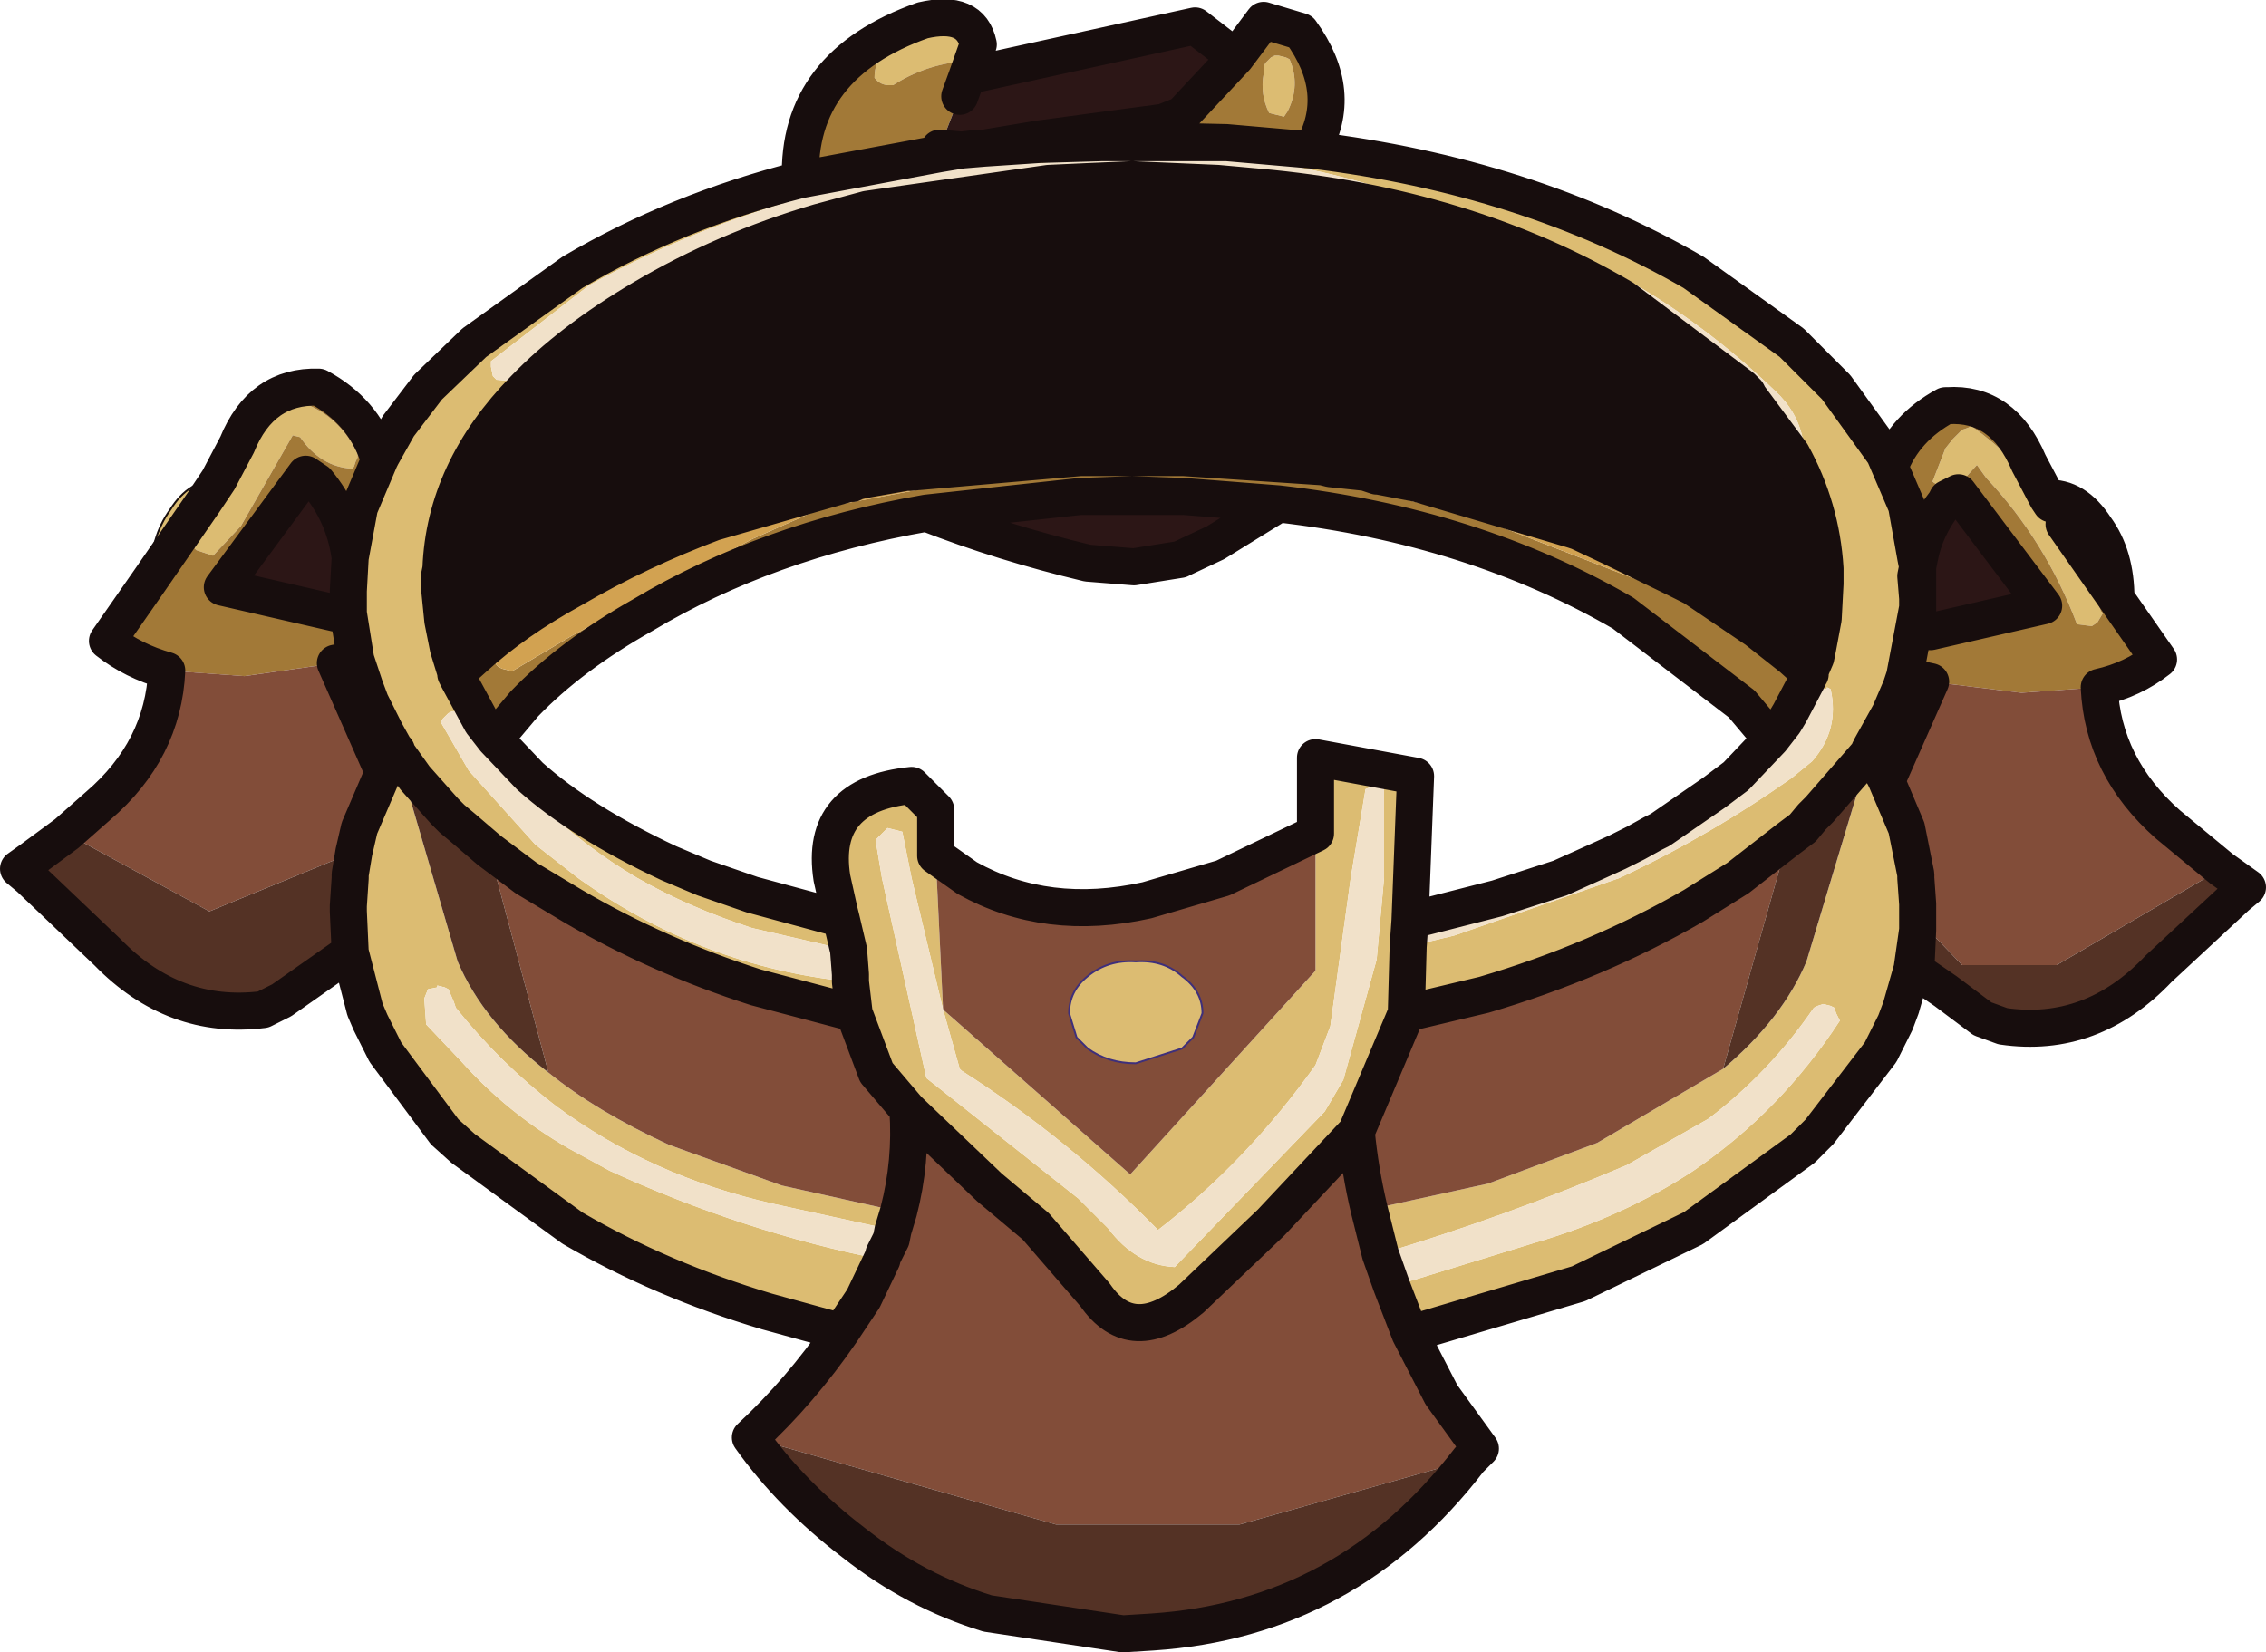
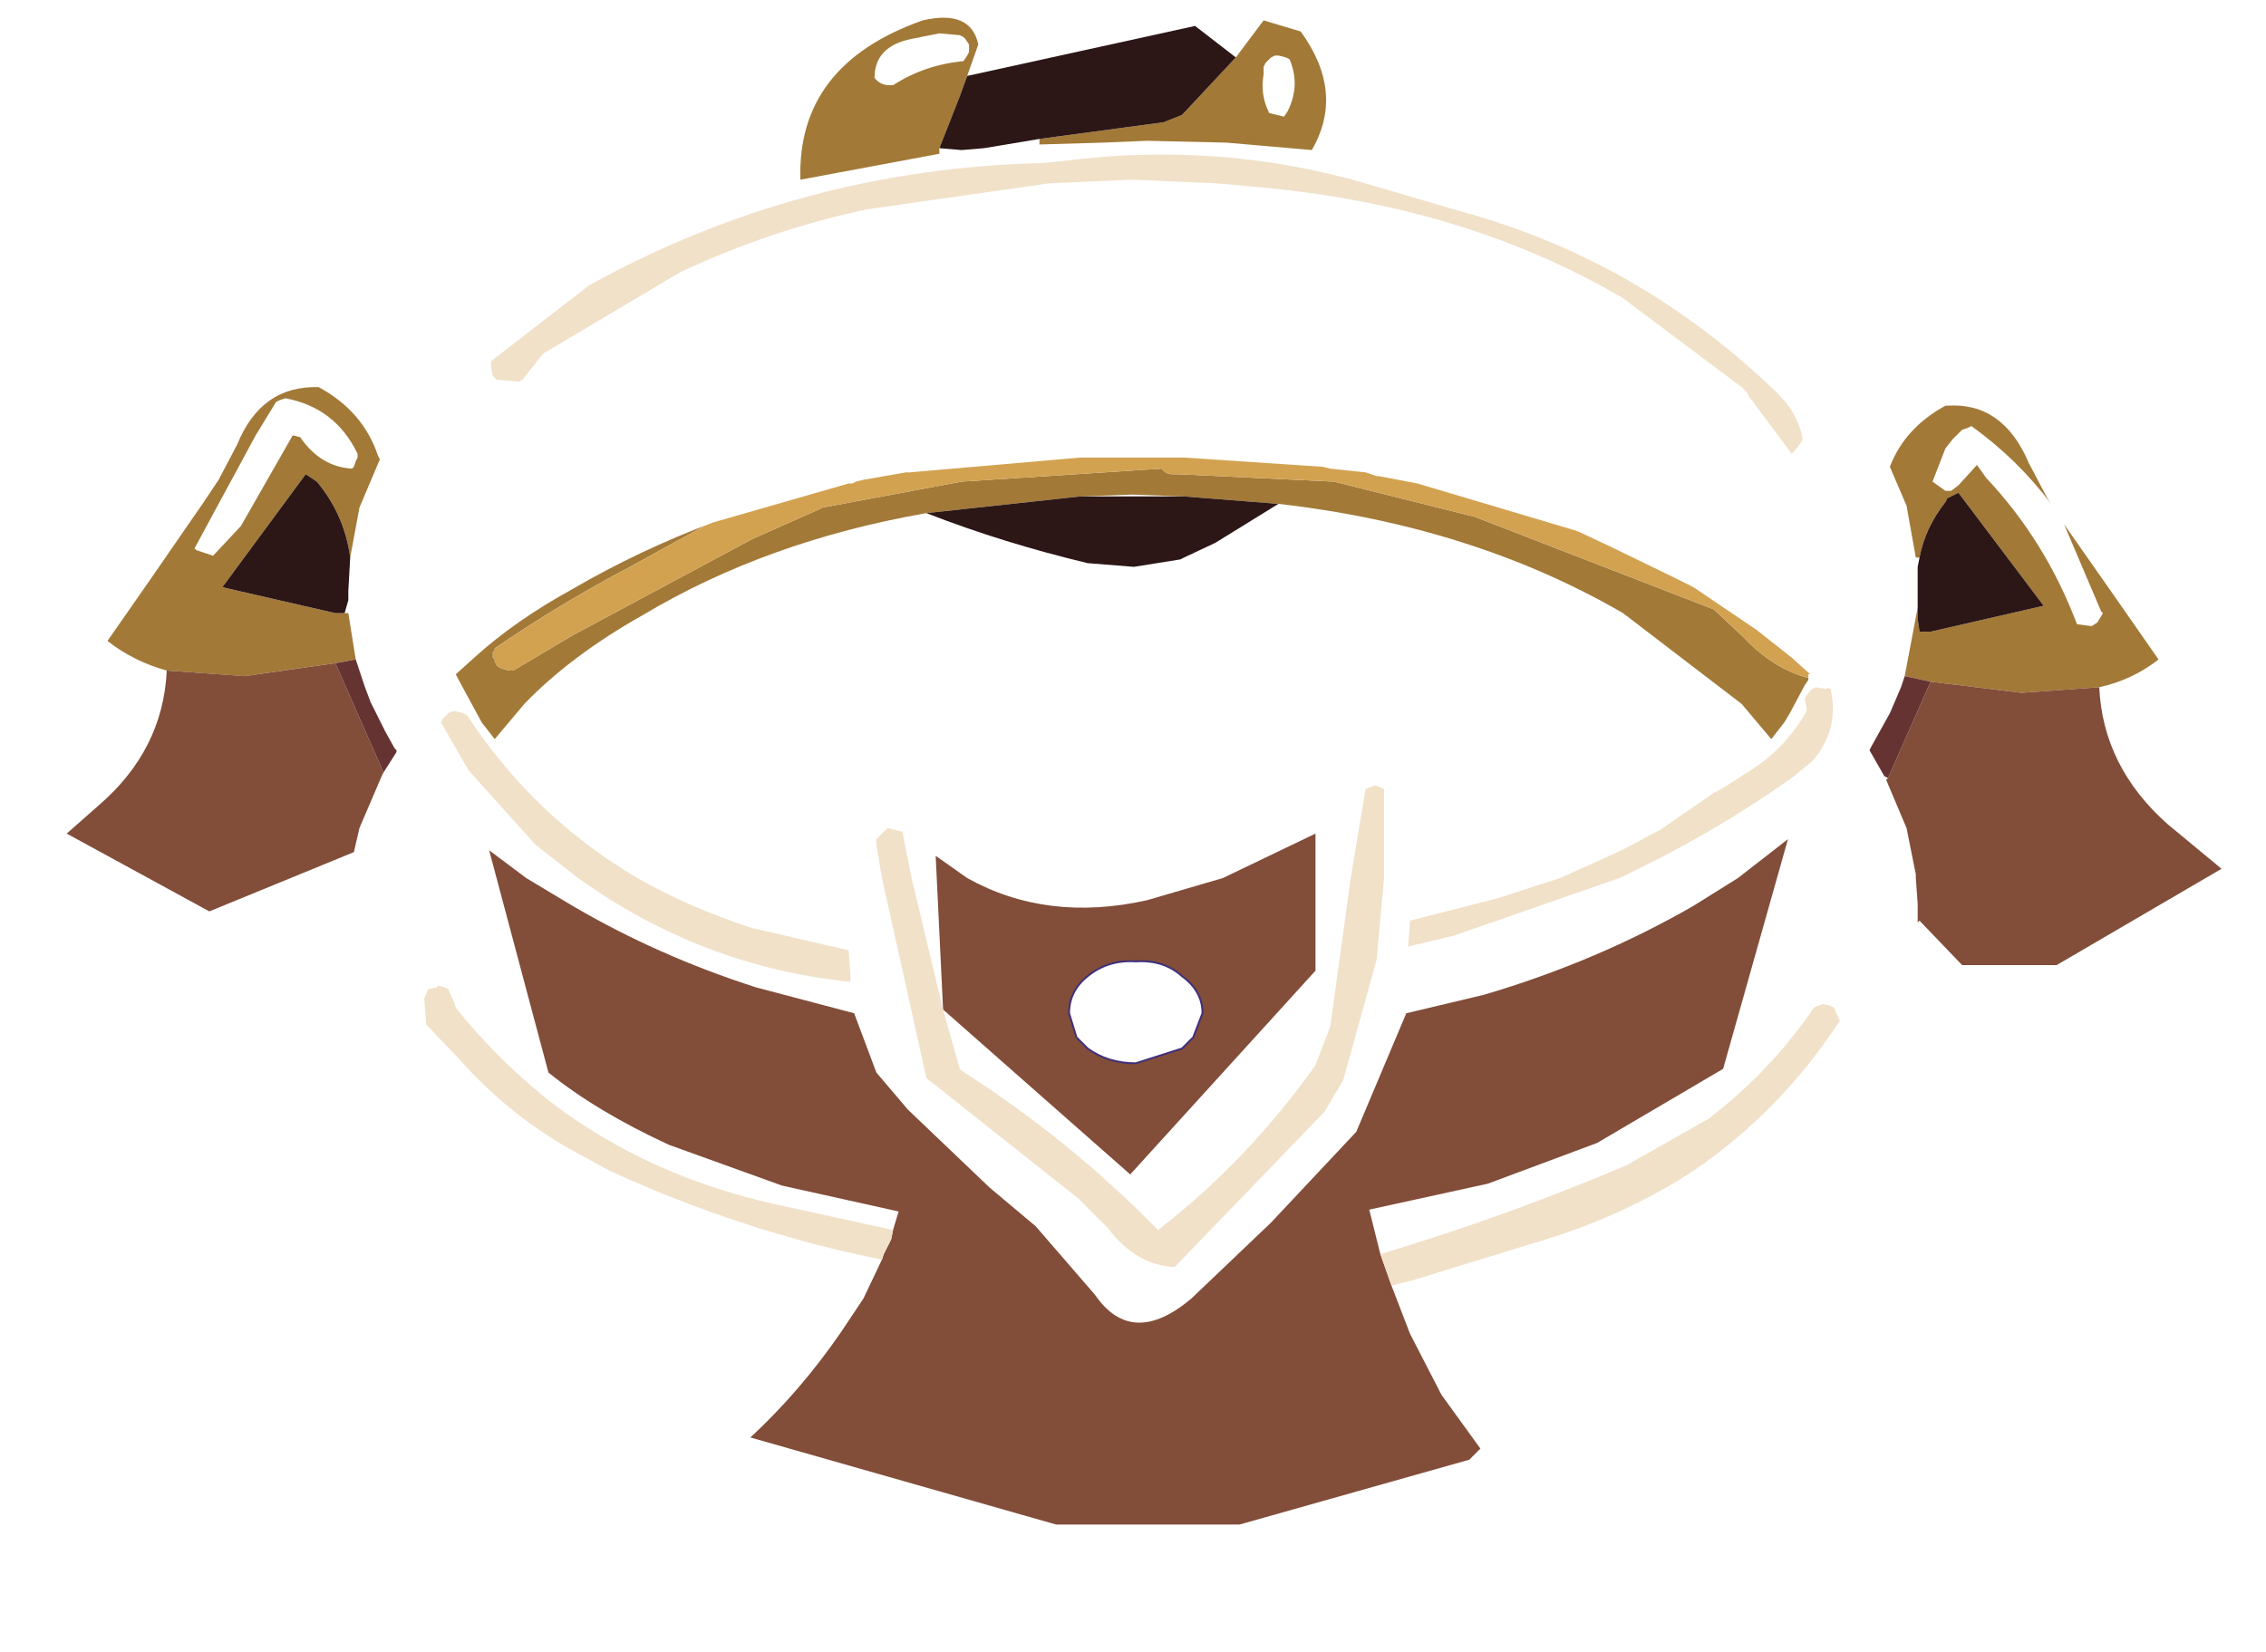
<svg xmlns="http://www.w3.org/2000/svg" xmlns:xlink="http://www.w3.org/1999/xlink" width="61.15px" height="44.6px">
  <g transform="matrix(1, 0, 0, 1, -249.9, -220.15)">
    <use xlink:href="#object-0" width="61.15" height="44.6" transform="matrix(1, 0, 0, 1, 249.9, 220.15)" />
  </g>
  <defs>
    <g transform="matrix(1, 0, 0, 1, 30.55, 22.3)" id="object-0">
-       <path fill-rule="evenodd" fill="#dcbc72" stroke="none" d="M-26.5 -6.65Q-26.5 -7.8 -25.95 -8.55Q-25.45 -9.35 -24.65 -9.35L-25.05 -8.75L-26.5 -6.65M-20.3 -9.9L-20.25 -10L-19.8 -10.8L-19 -11.85L-17.75 -13.05L-15.1 -14.95Q-12.3 -16.6 -8.95 -17.45L-5.2 -18.15L-4.6 -18.25L-4.15 -18.3L-4 -18.3L-2.5 -18.4L-0.8 -18.45L-0.4 -18.45L2.55 -18.45L4.85 -18.25Q10.65 -17.55 15.15 -14.95L17.8 -13.05L19 -11.85L20.3 -10.05L20.45 -9.7L20.9 -8.65L21.15 -7.25L21.2 -7L21.15 -6.75L21.2 -6.15L21.2 -5.9L20.85 -4.05L20.75 -3.75L20.6 -3.4L20.45 -3.05L20.2 -2.6L19.95 -2.15L19.9 -2.05L19.9 -2L18.55 -0.45L18.35 -0.25L18.1 0.05L17.7 0.35L16.35 1.4L15.15 2.15Q12.55 3.65 9.5 4.55L7.4 5.05L7.45 3.25L8.7 2.95L13.15 1.4Q15.6 0.25 17.8 -1.3L18.35 -1.75Q19.1 -2.6 18.85 -3.7L18.75 -3.75L18.75 -3.7L18.45 -3.75L18.35 -3.7L18.25 -3.6L18.15 -3.45L18.2 -3.2L18.2 -3.1Q17.6 -2.05 16.6 -1.45L15.9 -1L15.7 -0.9L16.3 -1.35L17.25 -2.35L17.6 -2.8L17.75 -3.05L18.15 -3.8L18.25 -3.95L18.25 -4L18.25 -4.05L18.25 -4.1L18.3 -4.1L18.3 -4.2L18.45 -4.55L18.5 -4.8L18.65 -5.6L18.7 -6.55L18.7 -6.75L18.7 -6.95Q18.6 -8.6 17.8 -10.05L17.85 -10.1L18.05 -10.35L18.1 -10.45Q17.95 -11.2 17.35 -11.75Q13.65 -15.3 8.85 -16.6L6.3 -17.35Q2.35 -18.5 -1.9 -17.95L-2.4 -17.9Q-8.95 -17.75 -14.65 -14.6L-17.3 -12.55L-17.3 -12.4L-17.25 -12.15L-17.15 -12.05L-16.55 -12L-16.45 -12.05L-15.9 -12.75L-12.2 -14.95Q-9.75 -16.1 -7.15 -16.65L-8.45 -16.3Q-11 -15.55 -13.2 -14.25Q-15.15 -13.1 -16.4 -11.8Q-18.55 -9.6 -18.65 -6.95L-18.7 -6.7L-18.7 -6.55L-18.6 -5.55L-18.45 -4.8L-18.25 -4.15L-18.25 -4.1L-18.2 -4L-17.55 -2.8L-17.2 -2.35L-16.25 -1.35Q-14.85 -0.1 -12.5 1L-11.55 1.4L-10.25 1.85L-7.85 2.5L-7.65 3.35L-10.25 2.75Q-11.95 2.2 -13.35 1.4Q-16.15 -0.25 -17.95 -3L-18.05 -3.05L-18.25 -3.1L-18.35 -3.1L-18.45 -3.05L-18.6 -2.9L-18.65 -2.8L-17.9 -1.5L-16.1 0.5L-14.95 1.4Q-11.6 3.8 -7.6 4.2L-7.5 5.05L-10.15 4.35Q-12.8 3.5 -15.1 2.15L-16.35 1.4L-17.35 0.65L-18.05 0.05L-18.35 -0.2L-18.55 -0.4L-19.35 -1.3L-19.85 -2L-19.85 -2.05L-19.9 -2.1L-20.15 -2.55L-20.4 -3.05L-20.55 -3.35L-20.7 -3.75L-20.95 -4.5L-21.15 -5.75L-21.15 -6.1L-21.15 -6.35L-21.1 -7.25L-20.85 -8.6L-20.3 -9.9M24.7 -8.85Q25.45 -8.9 26 -8.05Q26.55 -7.3 26.55 -6.15L25.15 -8.15L26.15 -5.8L26.2 -5.75L26.05 -5.5L25.9 -5.4L25.5 -5.45Q24.65 -7.7 23.05 -9.4L22.8 -9.75L22.3 -9.2L22.1 -9.05L21.95 -9.05L21.6 -9.3L21.95 -10.2L22.15 -10.45L22.4 -10.7L22.55 -10.75L22.65 -10.8Q23.9 -9.9 24.8 -8.7L24.7 -8.85M21.2 2.6L21.2 2.8L21.05 3.85L20.75 4.9L20.6 5.3L20.2 6.1L18.55 8.25L18.1 8.7L15.15 10.85L12.05 12.35L7.5 13.7L7 12.4L7.6 12.25L10.85 11.25Q13.25 10.55 15.15 9.3Q17.5 7.7 19.1 5.25L19 5.05L18.95 4.9L18.85 4.85L18.65 4.8L18.5 4.85L18.4 4.9Q17.2 6.65 15.55 7.9L13.35 9.15Q10.05 10.55 6.7 11.55L6.4 10.35L9.6 9.65L12.55 8.55L15.95 6.55Q17.55 5.2 18.2 3.65L19.9 -2L19.9 -2.05L20.3 -1.35L20.35 -1.25L20.9 0.05L21.15 1.3L21.15 1.4L21.2 2.1L21.2 2.3L21.2 2.5L21.2 2.6M-7.85 13.65L-9.85 13.1Q-12.7 12.25 -15.1 10.85L-18.05 8.7L-18.55 8.25L-20.15 6.1L-20.55 5.3L-20.7 4.95L-21.1 3.4L-21.15 2.3L-21.15 2.15L-21.1 1.4L-21.1 1.3L-21 0.7L-20.85 0.05L-20.25 -1.35L-20.2 -1.45L-19.85 -2L-18.2 3.65Q-17.5 5.3 -15.75 6.65Q-14.45 7.7 -12.5 8.6L-9.45 9.7L-6.3 10.4L-6.45 10.9L-9.65 10.2Q-13 9.45 -15.55 7.55Q-17.05 6.4 -18.25 4.9L-18.3 4.75L-18.45 4.4L-18.55 4.35L-18.75 4.3L-18.75 4.35L-19 4.4L-19.1 4.65L-19.05 5.35L-18.1 6.35Q-16.85 7.75 -15.2 8.7L-14.1 9.3Q-10.5 10.95 -6.75 11.7L-7.25 12.75L-7.85 13.65M-22.85 -11.55Q-21.5 -11.3 -20.9 -10.05L-20.9 -9.95L-20.95 -9.85L-21 -9.7L-21.05 -9.65Q-21.9 -9.7 -22.45 -10.5L-22.65 -10.55L-24.05 -8.1L-24.8 -7.3L-25.25 -7.45L-25.3 -7.5L-23.65 -10.55L-23.1 -11.45L-23 -11.5L-22.85 -11.55M7.45 3.25L7.4 5.05L6.05 8.25L3.75 10.7L1.6 12.75Q0 14.1 -1 12.65L-2.6 10.8L-3.85 9.75L-6.05 7.65L-6.9 6.65L-7.5 5.05L-7.6 4.2L-7.6 4L-7.65 3.35L-7.85 2.5L-7.9 2.3L-8.1 1.4Q-8.45 -0.85 -5.95 -1.1L-5.3 -0.45L-5.3 0.8L-5.1 4.95L-5.95 1.4L-6.2 0.15L-6.6 0.05L-6.75 0.2L-6.9 0.35L-6.9 0.5L-6.75 1.4L-5.55 6.8L-1.45 10.05L-0.65 10.85Q0.1 11.85 1.15 11.9L5.2 7.7L5.7 6.85L6.6 3.6L6.8 1.4L6.8 -1L6.7 -1.05L6.55 -1.1L6.3 -1L5.9 1.4L5.35 5.4L4.95 6.45Q3.1 9.05 0.7 10.9Q-1.7 8.45 -4.6 6.6L-4.65 6.55L-5.1 4.95L-0.05 9.4L4.95 3.9L4.95 0.2L4.95 -1.85L7.65 -1.35L7.5 2.55L7.45 3.25M4.15 -20.75L4.25 -20.7Q4.55 -20 4.2 -19.3L4.1 -19.15L3.7 -19.25Q3.45 -19.75 3.55 -20.3L3.55 -20.5L3.6 -20.6L3.75 -20.75L3.85 -20.8L3.95 -20.8L4.15 -20.75M-4.65 -21.35L-4.55 -21.3L-4.5 -21.25L-4.4 -21.1L-4.4 -21L-4.4 -20.9L-4.45 -20.8L-4.55 -20.65Q-5.6 -20.55 -6.45 -20L-6.55 -20Q-6.8 -20 -6.95 -20.2Q-6.95 -21.05 -5.95 -21.25L-5.2 -21.4L-4.65 -21.35M-1.2 4.05Q-0.65 3.6 0.1 3.65Q0.85 3.6 1.35 4.05Q1.9 4.45 1.9 5.05L1.65 5.7L1.35 6L0.1 6.4Q-0.65 6.4 -1.2 6L-1.5 5.7L-1.7 5.05Q-1.7 4.45 -1.2 4.05" />
      <path fill-rule="evenodd" fill="#a27937" stroke="none" d="M-24.65 -9.35L-24.15 -10.3Q-23.5 -11.9 -21.95 -11.85Q-20.75 -11.2 -20.35 -10L-20.3 -9.9L-20.85 -8.6L-21.1 -7.25Q-21.25 -8.4 -22 -9.3L-22.3 -9.5L-24.55 -6.45L-21.5 -5.75L-21.25 -5.75L-21.15 -5.75L-20.95 -4.5L-21.5 -4.4L-23.95 -4.05L-26.05 -4.2Q-26.95 -4.45 -27.65 -5L-26.5 -6.65L-25.05 -8.75L-24.65 -9.35M-8.95 -17.45Q-9.05 -20.55 -5.65 -21.75Q-4.35 -22.05 -4.15 -21.1L-4.45 -20.25L-4.65 -19.7L-5.2 -18.3L-5.2 -18.15L-8.95 -17.45M2.8 -20.75L3.55 -21.75L4.55 -21.45Q5.75 -19.8 4.85 -18.25L2.55 -18.45L0.4 -18.5L-0.8 -18.45L-2.5 -18.4L-2.5 -18.55L0.85 -19L1.35 -19.2L2.8 -20.75M20.45 -9.7Q20.85 -10.75 21.95 -11.35L22 -11.35Q23.5 -11.45 24.2 -9.8L24.7 -8.85L24.8 -8.7Q23.9 -9.9 22.65 -10.8L22.55 -10.75L22.4 -10.7L22.15 -10.45L21.95 -10.2L21.6 -9.3L21.95 -9.05L22.1 -9.05L22.3 -9.2L22.8 -9.75L23.05 -9.4Q24.65 -7.7 25.5 -5.45L25.9 -5.4L26.05 -5.5L26.2 -5.75L26.15 -5.8L25.15 -8.15L26.55 -6.15L27.7 -4.5Q27 -3.95 26.1 -3.75L24 -3.6L21.95 -3.85L21.55 -3.9L20.85 -4.05L21.2 -5.9L21.2 -5.6L21.25 -5.25L21.55 -5.25L24.6 -5.95L22.3 -9L22 -8.85L21.95 -8.75Q21.4 -8.05 21.25 -7.25L21.15 -7.25L20.9 -8.65L20.45 -9.7M-22.85 -11.55L-23 -11.5L-23.1 -11.45L-23.65 -10.55L-25.3 -7.5L-25.25 -7.45L-24.8 -7.3L-24.05 -8.1L-22.65 -10.55L-22.45 -10.5Q-21.9 -9.7 -21.05 -9.65L-21 -9.7L-20.95 -9.85L-20.9 -9.95L-20.9 -10.05Q-21.5 -11.3 -22.85 -11.55M18.25 -4L18.25 -3.95L18.15 -3.8L17.75 -3.05L17.6 -2.8L17.25 -2.35L16.45 -3.3L13.25 -5.75Q9.2 -8.1 3.95 -8.7L1.4 -8.9L0 -8.95L-1.4 -8.9L-5.55 -8.45Q-9.85 -7.7 -13.2 -5.7Q-15.15 -4.6 -16.4 -3.3L-17.2 -2.35L-17.55 -2.8L-18.2 -4L-18.25 -4.1L-17.75 -4.55Q-16.65 -5.55 -15.1 -6.4Q-13.3 -7.45 -11.3 -8.2L-11.55 -8.1L-13.55 -7Q-15.45 -6 -17.2 -4.8L-17.2 -4.75L-17.25 -4.7L-17.25 -4.6L-17.25 -4.55L-17.2 -4.5L-17.2 -4.45L-17.15 -4.35L-17.1 -4.3L-17 -4.25L-16.8 -4.2L-16.7 -4.2L-15.1 -5.15L-10.25 -7.75L-8.45 -8.55L-8.35 -8.6L-4.6 -9.3L0.8 -9.65Q0.9 -9.5 1.1 -9.5L1.25 -9.5L5.45 -9.3L9.25 -8.35L15.7 -5.85L16.5 -5.1Q17.3 -4.25 18.25 -4L17.75 -3.05L18.25 -4M4.15 -20.75L3.95 -20.8L3.85 -20.8L3.75 -20.75L3.6 -20.6L3.55 -20.5L3.55 -20.3Q3.45 -19.75 3.7 -19.25L4.1 -19.15L4.2 -19.3Q4.55 -20 4.25 -20.7L4.15 -20.75M-4.65 -21.35L-5.2 -21.4L-5.95 -21.25Q-6.95 -21.05 -6.95 -20.2Q-6.8 -20 -6.55 -20L-6.45 -20Q-5.6 -20.55 -4.55 -20.65L-4.45 -20.8L-4.4 -20.9L-4.4 -21L-4.4 -21.1L-4.5 -21.25L-4.55 -21.3L-4.65 -21.35" />
      <path fill-rule="evenodd" fill="#2c1616" stroke="none" d="M-4.45 -20.25L1.7 -21.6L2.8 -20.75L1.35 -19.2L0.85 -19L-2.5 -18.55L-4 -18.3L-4.6 -18.25L-5.2 -18.3L-4.65 -19.7L-4.45 -20.25M-21.25 -5.75L-21.5 -5.75L-24.55 -6.45L-22.3 -9.5L-22 -9.3Q-21.25 -8.4 -21.1 -7.25L-21.15 -6.35L-21.15 -6.1L-21.25 -5.75M-1.4 -8.9L0 -8.9L1.4 -8.9L3.95 -8.7L2.25 -7.65L1.4 -7.25L1.3 -7.2L0.05 -7L-1.2 -7.1Q-3.5 -7.65 -5.55 -8.45L-1.4 -8.9M21.25 -7.25Q21.4 -8.05 21.95 -8.75L22 -8.85L22.3 -9L24.6 -5.95L21.55 -5.25L21.25 -5.25L21.2 -5.6L21.2 -5.9L21.2 -6.15L21.2 -6.4L21.2 -7L21.25 -7.25" />
      <path fill-rule="evenodd" fill="#824d39" stroke="none" d="M26.1 -3.75Q26.2 -1.6 27.95 -0.05L29.4 1.15L24.95 3.75L22.4 3.75L21.25 2.55L21.2 2.6L21.2 2.5L21.2 2.3L21.2 2.1L21.15 1.4L21.15 1.3L20.9 0.05L20.35 -1.25L20.4 -1.3L21.55 -3.9L21.95 -3.85L24 -3.6L26.1 -3.75M7.5 13.7L8.35 15.35L9.4 16.8L9.1 17.1L2.9 18.85L-2.05 18.85L-10.3 16.5Q-8.95 15.25 -7.85 13.65L-7.25 12.75L-6.75 11.7L-6.7 11.55L-6.5 11.15L-6.45 10.9L-6.3 10.4Q-5.95 9.05 -6.05 7.65L-6.9 6.65L-7.5 5.05L-10.15 4.35Q-12.8 3.5 -15.1 2.15L-16.35 1.4L-17.35 0.65L-15.75 6.65Q-14.45 7.7 -12.5 8.6L-9.45 9.7L-6.3 10.4Q-5.95 9.05 -6.05 7.65L-3.85 9.75L-2.6 10.8L-1 12.65Q0 14.1 1.6 12.75L3.75 10.7L6.05 8.25Q6.15 9.3 6.4 10.35L9.6 9.65L12.55 8.55L15.95 6.55L17.7 0.35L16.35 1.4L15.15 2.15Q12.55 3.65 9.5 4.55L7.4 5.05L6.05 8.25Q6.15 9.3 6.4 10.35L6.7 11.55L7 12.4L7.5 13.7M-28.75 0.2L-27.9 -0.55Q-26.15 -2.05 -26.05 -4.2L-23.95 -4.05L-21.5 -4.4L-20.2 -1.45L-20.25 -1.35L-20.85 0.05L-21 0.7L-24.9 2.3L-28.75 0.2M-5.1 4.95L-5.3 0.8L-4.45 1.4Q-2.3 2.6 0.4 2L2.45 1.4L4.95 0.2L4.95 3.9L-0.05 9.4L-5.1 4.95M-1.2 4.05Q-1.7 4.45 -1.7 5.05L-1.5 5.7L-1.2 6Q-0.65 6.4 0.1 6.4L1.35 6L1.65 5.7L1.9 5.05Q1.9 4.45 1.35 4.05Q0.85 3.6 0.1 3.65Q-0.65 3.6 -1.2 4.05" />
-       <path fill-rule="evenodd" fill="#543225" stroke="none" d="M29.4 1.15L29.75 1.4L30.1 1.65L29.8 1.9L27.7 3.85Q25.9 5.75 23.5 5.4L22.95 5.2L21.95 4.45L21.15 3.9L21.2 2.8L21.2 2.6L21.25 2.55L22.4 3.75L24.95 3.75L29.4 1.15M9.1 17.1Q5.8 21.4 0.55 21.75L-0.25 21.8L-3.9 21.25Q-5.85 20.65 -7.5 19.35Q-9.2 18.05 -10.3 16.5L-2.05 18.85L2.9 18.85L9.1 17.1M-21.1 3.4L-22.95 4.7L-23.45 4.95Q-25.85 5.25 -27.65 3.4L-29.75 1.4L-30.05 1.15L-29.7 0.9L-28.75 0.2L-24.9 2.3L-21 0.7L-21.1 1.3L-21.1 1.4L-21.15 2.15L-21.15 2.3L-21.1 3.4M17.7 0.35L18.1 0.05L18.35 -0.25L18.55 -0.45L19.9 -2L18.2 3.65Q17.55 5.2 15.95 6.55L17.7 0.35M-19.85 -2L-19.35 -1.3L-18.55 -0.4L-18.35 -0.2L-18.05 0.05L-17.35 0.65L-15.75 6.65Q-17.5 5.3 -18.2 3.65L-19.85 -2" />
      <path fill-rule="evenodd" fill="#663333" stroke="none" d="M-21.5 -4.4L-20.95 -4.5L-20.7 -3.75L-20.55 -3.35L-20.4 -3.05L-20.15 -2.55L-19.9 -2.1L-19.85 -2.05L-19.85 -2L-20.2 -1.45L-21.5 -4.4M19.9 -2.05L19.95 -2.15L20.2 -2.6L20.45 -3.05L20.6 -3.4L20.75 -3.75L20.85 -4.05L21.55 -3.9L20.4 -1.3L20.3 -1.35L19.9 -2.05" />
      <path fill-rule="evenodd" fill="#f1e1c9" stroke="none" d="M-7.15 -16.65Q-9.75 -16.1 -12.2 -14.95L-15.9 -12.75L-16.45 -12.05L-16.55 -12L-17.15 -12.05L-17.25 -12.15L-17.3 -12.4L-17.3 -12.55L-14.65 -14.6Q-8.95 -17.75 -2.4 -17.9L-1.9 -17.95Q2.35 -18.5 6.3 -17.35L8.85 -16.6Q13.65 -15.3 17.35 -11.75Q17.95 -11.2 18.1 -10.45L18.05 -10.35L17.85 -10.1L17.8 -10.05L16.65 -11.6L16.6 -11.7L16.45 -11.85L13.25 -14.25Q9 -16.75 3.4 -17.25L2.3 -17.35L1.15 -17.4L0 -17.45L-1.15 -17.4L-2.25 -17.35L-7.15 -16.65M15.7 -0.9L15.9 -1L16.6 -1.45Q17.6 -2.05 18.2 -3.1L18.2 -3.2L18.15 -3.45L18.25 -3.6L18.35 -3.7L18.45 -3.75L18.75 -3.7L18.75 -3.75L18.85 -3.7Q19.1 -2.6 18.35 -1.75L17.8 -1.3Q15.6 0.25 13.15 1.4L8.7 2.95L7.45 3.25L7.5 2.55L9.85 1.95L11.55 1.4L12.55 0.95L13.1 0.7L13.6 0.45L14.05 0.2L14.25 0.1L15.7 -0.9M-7.6 4.2Q-11.6 3.8 -14.95 1.4L-16.1 0.5L-17.9 -1.5L-18.65 -2.8L-18.6 -2.9L-18.45 -3.05L-18.35 -3.1L-18.25 -3.1L-18.05 -3.05L-17.95 -3Q-16.15 -0.25 -13.35 1.4Q-11.95 2.2 -10.25 2.75L-7.65 3.35L-7.6 4L-7.6 4.2M6.7 11.55Q10.05 10.55 13.35 9.15L15.55 7.9Q17.2 6.65 18.4 4.9L18.5 4.85L18.65 4.8L18.85 4.85L18.95 4.9L19 5.05L19.1 5.25Q17.5 7.7 15.15 9.3Q13.25 10.55 10.85 11.25L7.6 12.25L7 12.4L6.7 11.55M-5.1 4.95L-4.65 6.55L-4.6 6.6Q-1.7 8.45 0.7 10.9Q3.1 9.05 4.95 6.45L5.35 5.4L5.9 1.4L6.3 -1L6.55 -1.1L6.7 -1.05L6.8 -1L6.8 1.4L6.6 3.6L5.7 6.85L5.2 7.7L1.15 11.9Q0.1 11.85 -0.65 10.85L-1.45 10.05L-5.55 6.8L-6.75 1.4L-6.9 0.5L-6.9 0.35L-6.75 0.2L-6.6 0.05L-6.2 0.15L-5.95 1.4L-5.1 4.95M-6.45 10.9L-6.5 11.15L-6.7 11.55L-6.75 11.7Q-10.5 10.95 -14.1 9.3L-15.2 8.7Q-16.85 7.75 -18.1 6.35L-19.05 5.35L-19.1 4.65L-19 4.4L-18.75 4.35L-18.75 4.3L-18.55 4.35L-18.45 4.4L-18.3 4.75L-18.25 4.9Q-17.05 6.4 -15.55 7.55Q-13 9.45 -9.65 10.2L-6.45 10.9" />
-       <path fill-rule="evenodd" fill="#170d0d" stroke="none" d="M17.8 -10.05Q18.6 -8.6 18.7 -6.95L18.7 -6.75L18.7 -6.55L18.65 -5.6L18.5 -4.8L18.45 -4.55L18.3 -4.2L18.3 -4.1L17.8 -4.55L16.85 -5.3L15.15 -6.45L14.65 -6.7L12.9 -7.55L12.05 -7.95L11.9 -8L7.7 -9.25L6.65 -9.45L6.6 -9.45L6.3 -9.55L5.35 -9.65L5.15 -9.7L1.4 -9.95L1.25 -9.95L1.05 -9.95L0.4 -10L-0.8 -9.95L-1.4 -9.95L-6 -9.55L-6.1 -9.55L-7.25 -9.35L-7.45 -9.3L-7.55 -9.25L-7.65 -9.25L-11.3 -8.2Q-13.3 -7.45 -15.1 -6.4Q-16.65 -5.55 -17.75 -4.55L-18.25 -4.1L-18.25 -4.15L-18.45 -4.8L-18.6 -5.55L-18.7 -6.55L-18.7 -6.7L-18.65 -6.95Q-18.55 -9.6 -16.4 -11.8Q-15.15 -13.1 -13.2 -14.25Q-11 -15.55 -8.45 -16.3L-7.15 -16.65L-2.25 -17.35L-1.15 -17.4L0 -17.4L1.15 -17.4L2.3 -17.35L3.4 -17.25Q9 -16.75 13.25 -14.25L16.45 -11.85L16.6 -11.7L16.65 -11.6L17.8 -10.05" />
      <path fill-rule="evenodd" fill="#d2a251" stroke="none" d="M18.3 -4.1L18.25 -4.1L18.25 -4.05L18.25 -4Q17.3 -4.25 16.5 -5.1L15.7 -5.85L9.25 -8.35L5.45 -9.3L1.25 -9.5L1.1 -9.5Q0.9 -9.5 0.8 -9.65L-4.6 -9.3L-8.35 -8.6L-8.45 -8.55L-10.25 -7.75L-15.1 -5.15L-16.7 -4.2L-16.8 -4.2L-17 -4.25L-17.1 -4.3L-17.15 -4.35L-17.2 -4.45L-17.2 -4.5L-17.25 -4.55L-17.25 -4.6L-17.25 -4.7L-17.2 -4.75L-17.2 -4.8Q-15.45 -6 -13.55 -7L-11.55 -8.1L-11.3 -8.2L-7.65 -9.25L-7.55 -9.25L-7.45 -9.3L-7.25 -9.35L-6.1 -9.55L-6 -9.55L-1.4 -9.95L-0.8 -9.95L-0.4 -9.95L1.05 -9.95L1.25 -9.95L1.4 -9.95L5.15 -9.7L5.35 -9.65L6.3 -9.55L6.6 -9.45L6.65 -9.45L7.7 -9.25L11.9 -8L12.05 -7.95L12.9 -7.55L14.65 -6.7L15.15 -6.45L16.85 -5.3L17.8 -4.55L18.3 -4.1" />
-       <path fill="none" stroke="#170d0d" stroke-width="0.05" stroke-linecap="round" stroke-linejoin="round" d="M-26.5 -6.65Q-26.5 -7.8 -25.95 -8.55Q-25.45 -9.35 -24.65 -9.35M18.25 -4L18.25 -3.95M18.15 -3.8L17.75 -3.05" />
-       <path fill="none" stroke="#170d0d" stroke-width="1" stroke-linecap="round" stroke-linejoin="round" d="M-24.65 -9.35L-24.15 -10.3Q-23.5 -11.9 -21.95 -11.85Q-20.75 -11.2 -20.35 -10L-20.3 -9.9L-20.25 -10L-19.8 -10.8L-19 -11.85L-17.75 -13.05L-15.1 -14.95Q-12.3 -16.6 -8.95 -17.45Q-9.05 -20.55 -5.65 -21.75Q-4.35 -22.05 -4.15 -21.1L-4.45 -20.25L1.7 -21.6L2.8 -20.75L3.55 -21.75L4.55 -21.45Q5.75 -19.8 4.85 -18.25Q10.65 -17.55 15.15 -14.95L17.8 -13.05L19 -11.85L20.3 -10.05L20.45 -9.7Q20.85 -10.75 21.95 -11.35L22 -11.35Q23.5 -11.45 24.2 -9.8L24.7 -8.85Q25.45 -8.9 26 -8.05Q26.55 -7.3 26.55 -6.15L27.7 -4.5Q27 -3.95 26.1 -3.75Q26.2 -1.6 27.95 -0.05L29.4 1.15L29.75 1.4L30.1 1.65L29.8 1.9L27.7 3.85Q25.9 5.75 23.5 5.4L22.95 5.2L21.95 4.45L21.15 3.9L21.2 2.8L21.2 2.6L21.2 2.8L21.05 3.85L20.75 4.9L20.6 5.3L20.2 6.1L18.55 8.25L18.1 8.7L15.15 10.85L12.05 12.35L7.5 13.7L8.35 15.35L9.4 16.8L9.1 17.1Q5.8 21.4 0.55 21.75L-0.25 21.8L-3.9 21.25Q-5.85 20.65 -7.5 19.35Q-9.2 18.05 -10.3 16.5Q-8.95 15.25 -7.85 13.65L-9.85 13.1Q-12.7 12.25 -15.1 10.85L-18.05 8.7L-18.55 8.25L-20.15 6.1L-20.55 5.3L-20.7 4.95L-21.1 3.4L-22.95 4.7L-23.45 4.95Q-25.85 5.25 -27.65 3.4L-29.75 1.4L-30.05 1.15L-29.7 0.9L-28.75 0.2L-27.9 -0.55Q-26.15 -2.05 -26.05 -4.2Q-26.95 -4.45 -27.65 -5L-26.5 -6.65L-25.05 -8.75L-24.65 -9.35M-21.5 -4.4L-20.95 -4.5L-21.15 -5.75L-21.15 -6.1L-21.15 -6.35L-21.1 -7.25Q-21.25 -8.4 -22 -9.3L-22.3 -9.5L-24.55 -6.45L-21.5 -5.75L-21.25 -5.75L-21.15 -6.1M-21.1 -7.25L-20.85 -8.6L-20.3 -9.9M17.8 -10.05Q18.6 -8.6 18.7 -6.95L18.7 -6.75L18.7 -6.55L18.65 -5.6L18.5 -4.8L18.45 -4.55L18.3 -4.2L18.3 -4.1L17.8 -4.55L16.85 -5.3L15.15 -6.45L14.65 -6.7L12.9 -7.55L12.05 -7.95L11.9 -8L7.7 -9.25L6.65 -9.45L6.6 -9.45L6.3 -9.55L5.35 -9.65L5.15 -9.7L1.4 -9.95L1.25 -9.95L1.05 -9.95L0.4 -10L-0.8 -9.95L-1.4 -9.95L-6 -9.55M18.25 -4.1L18.25 -4.05L18.25 -4L17.75 -3.05L17.6 -2.8L17.25 -2.35L16.3 -1.35L15.7 -0.9L14.25 0.1L14.05 0.2L13.6 0.45L13.1 0.7L12.55 0.95L11.55 1.4L9.85 1.95L7.5 2.55L7.65 -1.35L4.95 -1.85L4.95 0.2L2.45 1.4L0.4 2Q-2.3 2.6 -4.45 1.4L-5.3 0.8L-5.3 -0.45L-5.95 -1.1Q-8.45 -0.85 -8.1 1.4L-7.9 2.3L-7.85 2.5L-7.65 3.35L-7.6 4L-7.6 4.2L-7.5 5.05L-10.15 4.35Q-12.8 3.5 -15.1 2.15L-16.35 1.4L-17.35 0.65L-18.05 0.05L-18.35 -0.2L-18.55 -0.4L-19.35 -1.3L-19.85 -2L-19.85 -2.05L-19.9 -2.1L-20.15 -2.55L-20.4 -3.05L-20.55 -3.35L-20.7 -3.75L-20.95 -4.5M7.45 3.25L7.4 5.05L9.5 4.55Q12.55 3.65 15.15 2.15L16.35 1.4L17.7 0.35L18.1 0.05L18.35 -0.25L18.55 -0.45L19.9 -2L19.9 -2.05L19.95 -2.15L20.2 -2.6L20.45 -3.05L20.6 -3.4L20.75 -3.75L20.85 -4.05L21.2 -5.9L21.2 -6.15L21.15 -6.75L21.2 -7L21.15 -7.25L20.9 -8.65L20.45 -9.7M-18.25 -4.1L-18.25 -4.15L-18.45 -4.8L-18.6 -5.55L-18.7 -6.55L-18.7 -6.7L-18.65 -6.95Q-18.55 -9.6 -16.4 -11.8Q-15.15 -13.1 -13.2 -14.25Q-11 -15.55 -8.45 -16.3L-7.15 -16.65L-2.25 -17.35L-1.15 -17.4L0 -17.45L1.15 -17.4L2.3 -17.35L3.4 -17.25Q9 -16.75 13.25 -14.25L16.45 -11.85L16.6 -11.7L16.65 -11.6L17.8 -10.05M-7.85 2.5L-10.25 1.85L-11.55 1.4L-12.5 1Q-14.85 -0.1 -16.25 -1.35L-17.2 -2.35L-17.55 -2.8L-18.2 -4L-18.25 -4.1L-17.75 -4.55Q-16.65 -5.55 -15.1 -6.4Q-13.3 -7.45 -11.3 -8.2L-7.65 -9.25L-7.55 -9.25L-7.45 -9.3L-7.25 -9.35L-6.1 -9.55M-19.85 -2.05L-19.85 -2L-20.2 -1.45L-20.25 -1.35L-20.85 0.05L-21 0.7L-21.1 1.3L-21.1 1.4L-21.15 2.15L-21.15 2.3L-21.1 3.4M-5.55 -8.45Q-9.85 -7.7 -13.2 -5.7Q-15.15 -4.6 -16.4 -3.3L-17.2 -2.35M2.8 -20.75L1.35 -19.2L0.85 -19L-2.5 -18.55L-4 -18.3L-2.5 -18.4L-0.8 -18.45L0.4 -18.5L2.55 -18.45L4.85 -18.25M2.55 -18.45L-0.4 -18.45L-0.8 -18.45M1.15 -17.4L0 -17.4L-1.15 -17.4M-4 -18.3L-4.15 -18.3L-4.6 -18.25L-5.2 -18.15L-8.95 -17.45M-4 -18.3L-4.6 -18.25L-5.2 -18.3M-4.65 -19.7L-4.45 -20.25M-1.4 -8.9L0 -8.9L1.4 -8.9L0 -8.95L-1.4 -8.9L-5.55 -8.45Q-3.5 -7.65 -1.2 -7.1L0.05 -7L1.3 -7.2L1.4 -7.25L2.25 -7.65L3.95 -8.7L1.4 -8.9M1.05 -9.95L-0.4 -9.95L-0.8 -9.95M1.4 -7.25L1.3 -7.2M17.25 -2.35L16.45 -3.3L13.25 -5.75Q9.2 -8.1 3.95 -8.7M24.7 -8.85L24.8 -8.7M25.15 -8.15L26.55 -6.15M21.25 -7.25Q21.4 -8.05 21.95 -8.75L22 -8.85L22.3 -9L24.6 -5.95L21.55 -5.25L21.25 -5.25L21.2 -5.6L21.2 -5.9L21.2 -6.15L21.2 -6.4L21.2 -7L21.25 -7.25M20.85 -4.05L21.55 -3.9L20.4 -1.3L20.35 -1.25L20.3 -1.35L19.9 -2.05M20.35 -1.25L20.9 0.05L21.15 1.3L21.15 1.4L21.2 2.1L21.2 2.3L21.2 2.5L21.2 2.6M7 12.4L7.5 13.7M6.4 10.35L6.7 11.55L7 12.4M7.5 2.55L7.45 3.25M6.05 8.25Q6.15 9.3 6.4 10.35M-7.5 5.05L-6.9 6.65L-6.05 7.65L-3.85 9.75L-2.6 10.8L-1 12.65Q0 14.1 1.6 12.75L3.75 10.7L6.05 8.25L7.4 5.05M-6.3 10.4Q-5.95 9.05 -6.05 7.65M-6.45 10.9L-6.5 11.15L-6.7 11.55M-6.75 11.7L-7.25 12.75L-7.85 13.65M-6.45 10.9L-6.3 10.4M-20.2 -1.45L-21.5 -4.4" />
      <path fill="none" stroke="#3e2f7b" stroke-width="0.05" stroke-linecap="round" stroke-linejoin="round" d="M-1.2 4.05Q-1.7 4.45 -1.7 5.05L-1.5 5.7L-1.2 6Q-0.65 6.4 0.1 6.4L1.35 6L1.65 5.7L1.9 5.05Q1.9 4.45 1.35 4.05Q0.85 3.6 0.1 3.65Q-0.65 3.6 -1.2 4.05" />
    </g>
  </defs>
</svg>